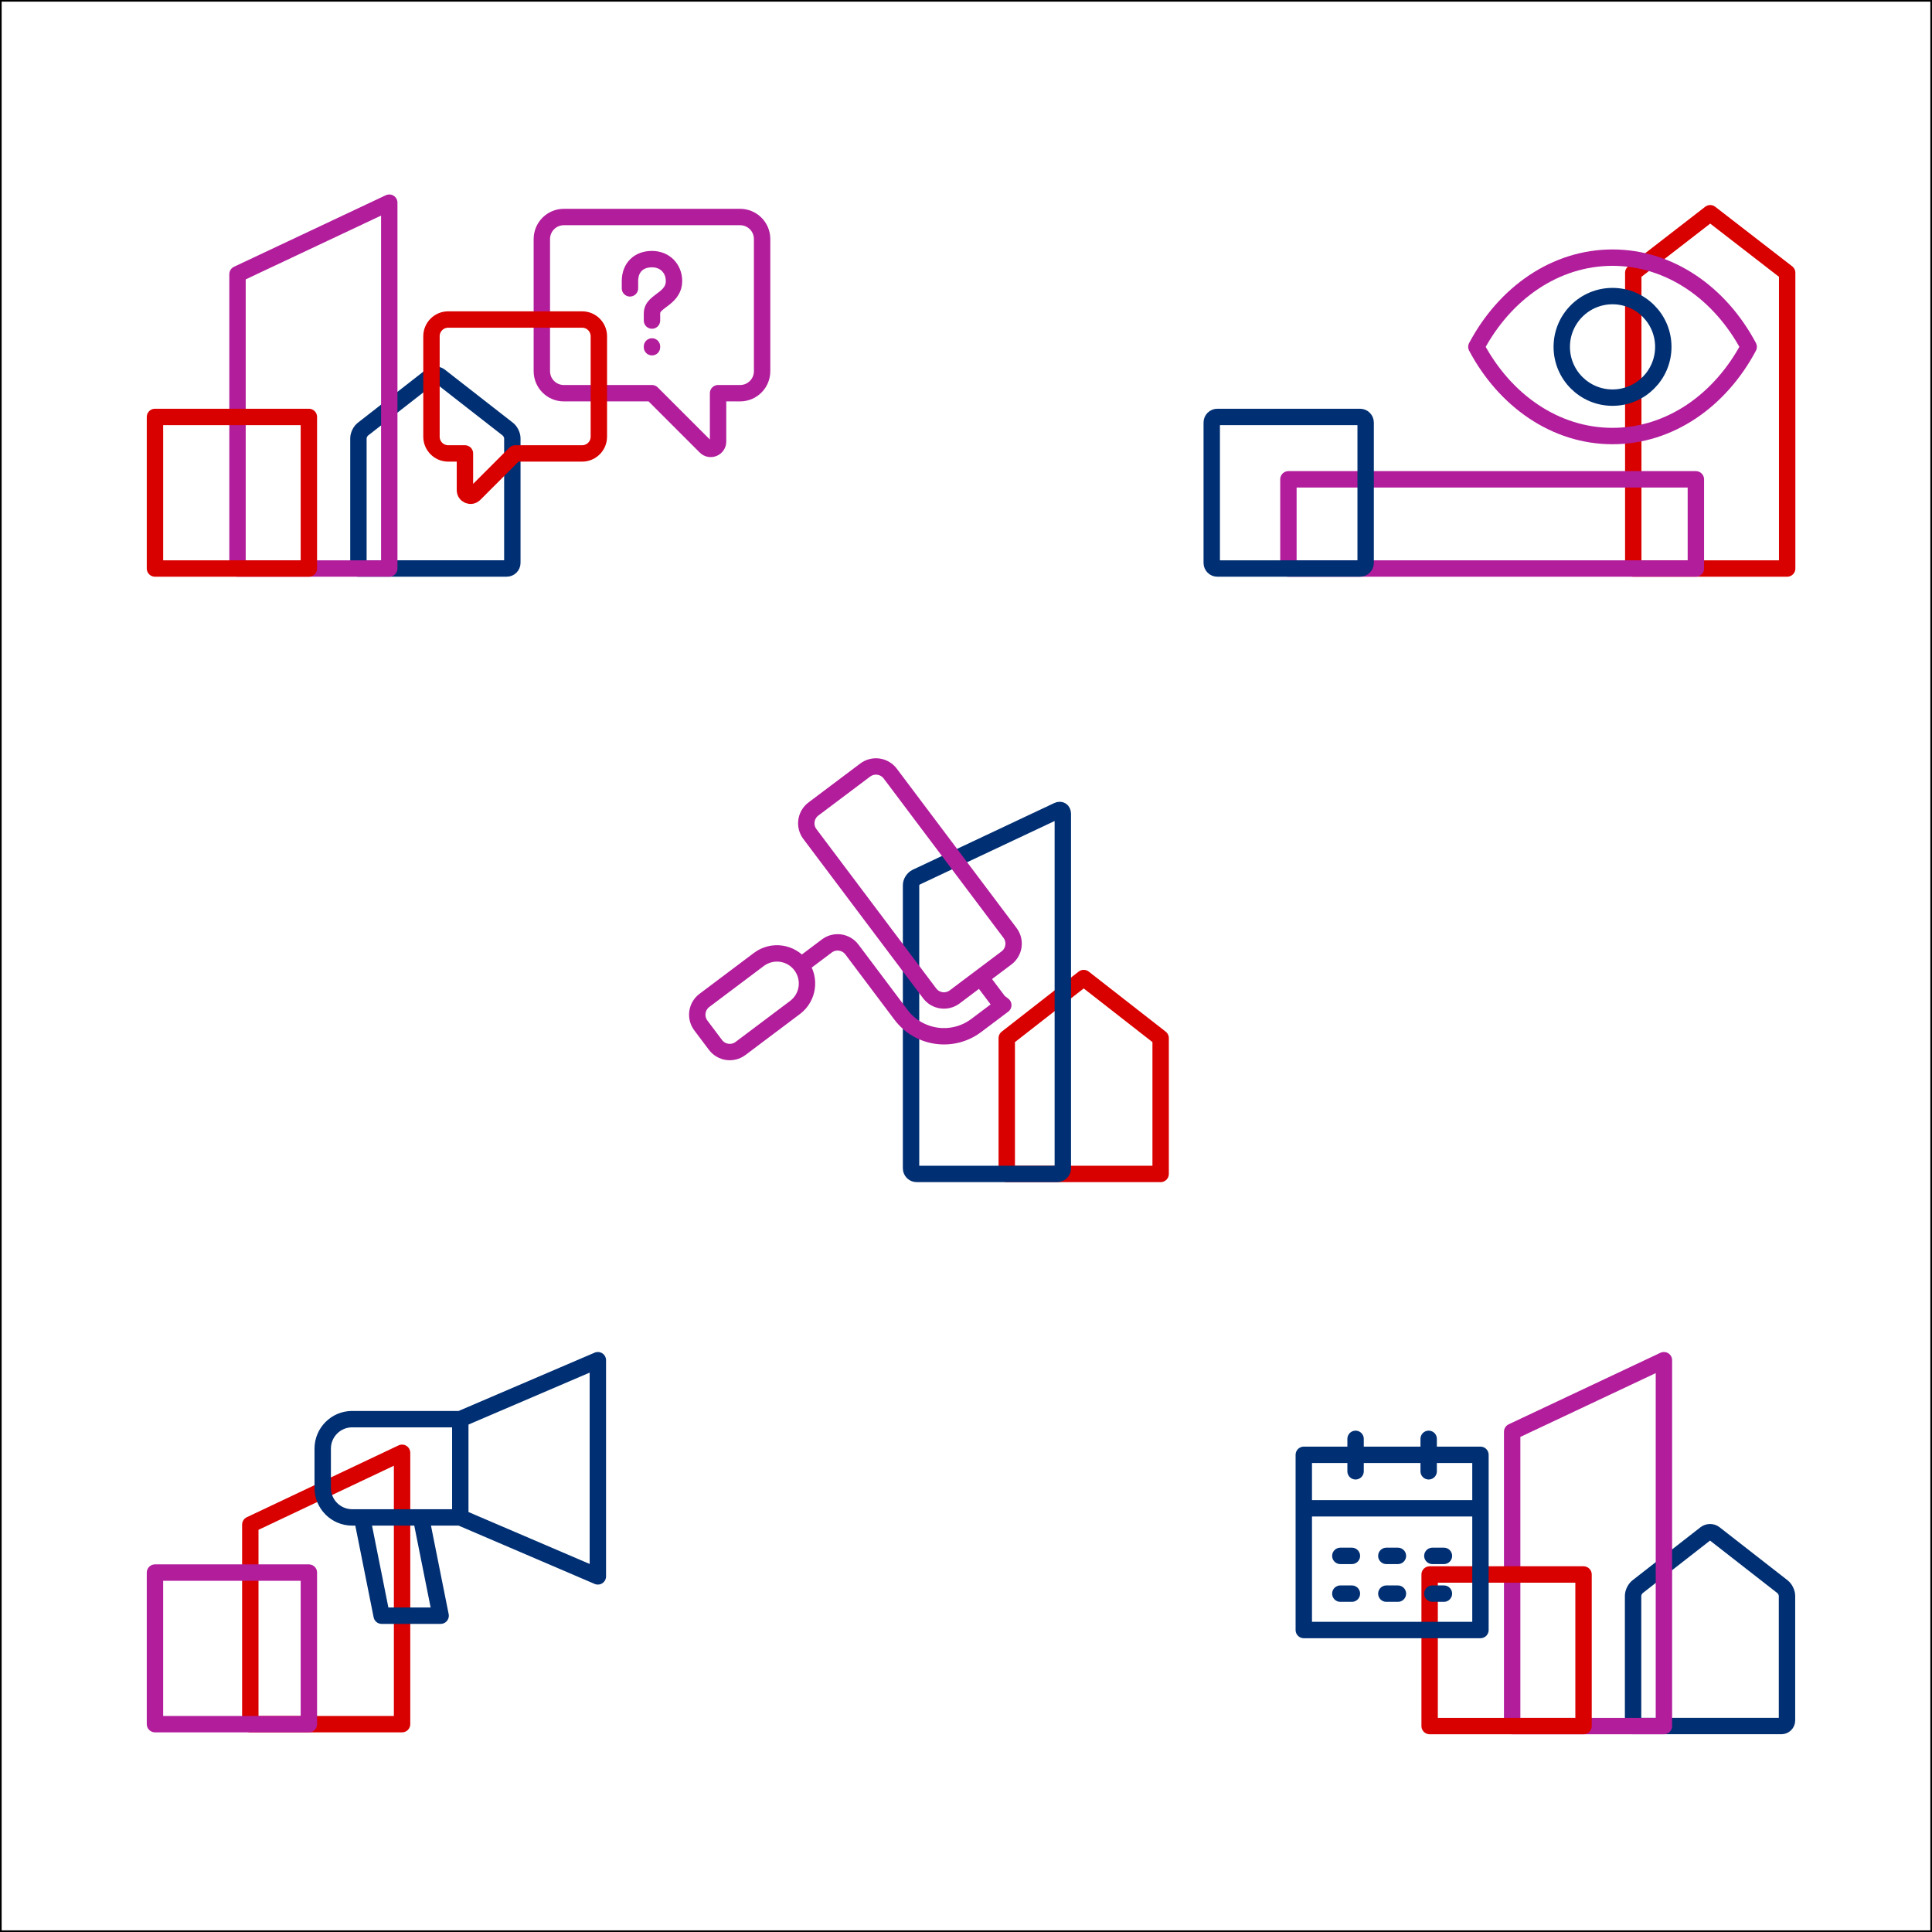
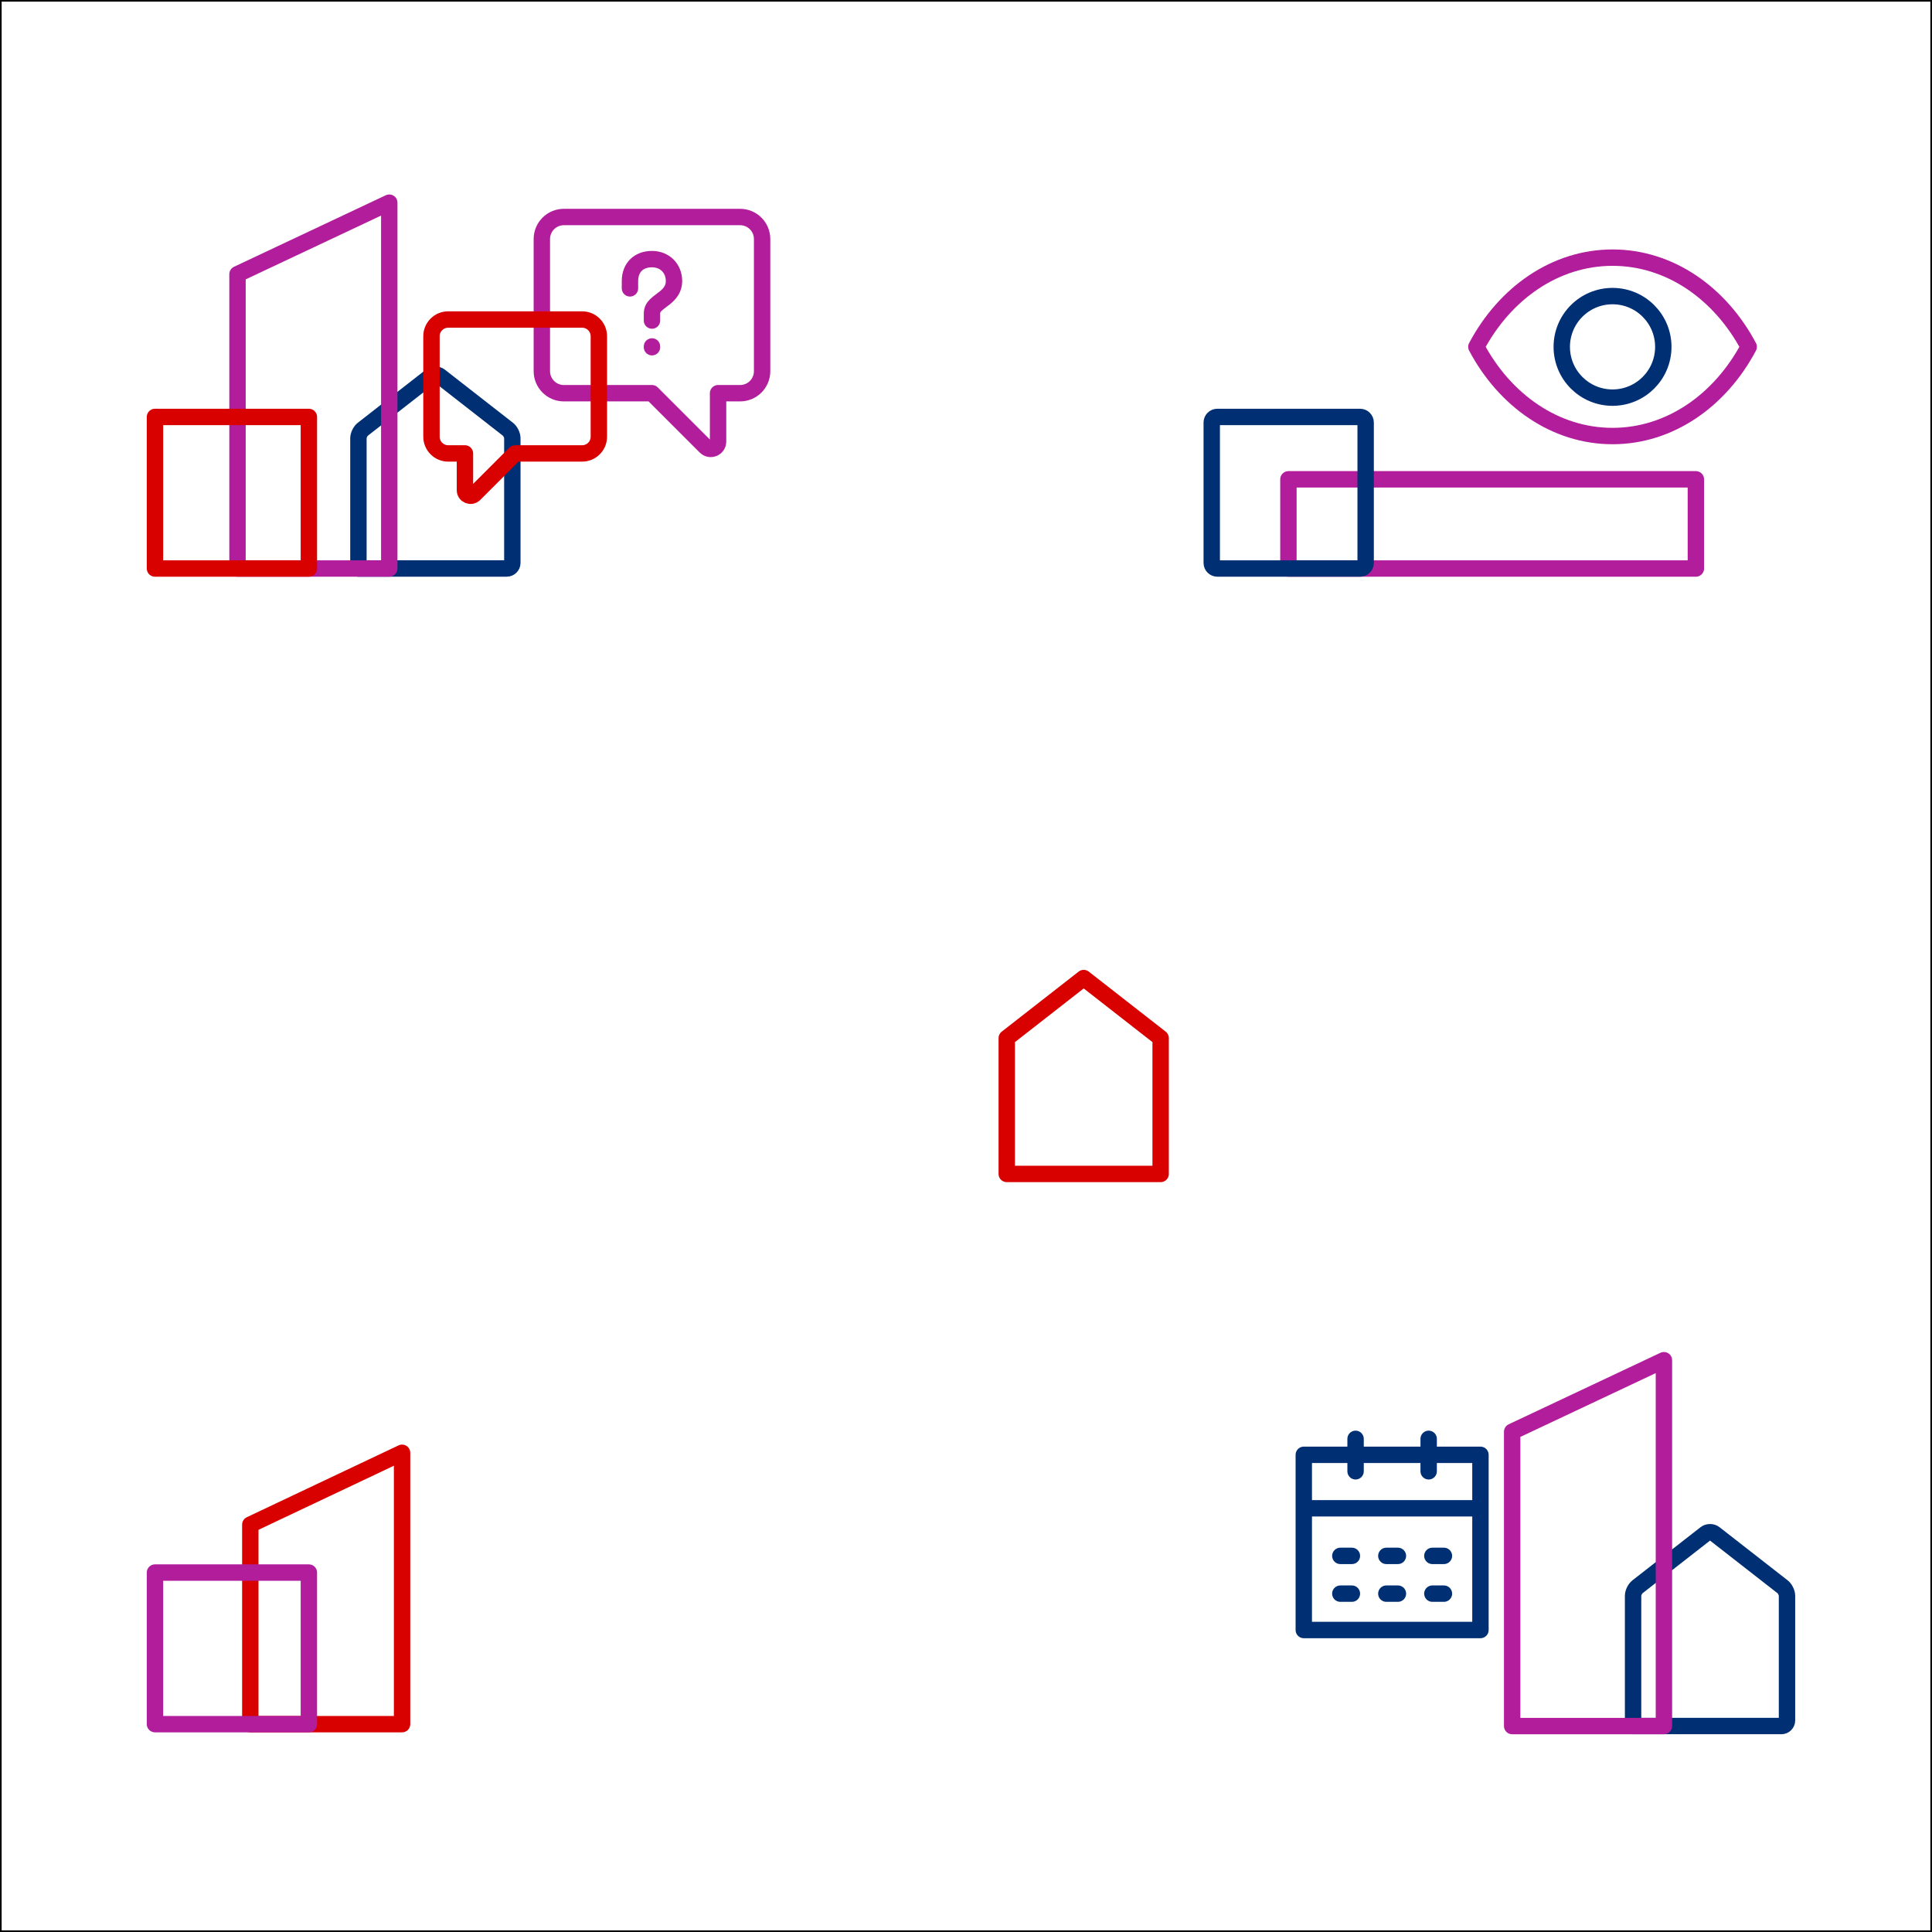
<svg xmlns="http://www.w3.org/2000/svg" viewBox="0 0 1180 1180">
  <rect x="0" y="0" width="1180" height="1180" fill="#808080" stroke="none" />
  <g style="isolation:isolate;">
    <g id="b">
      <g id="c">
        <g>
          <rect x=".5" y=".5" width="1179" height="1179" style="fill:#fff;" />
          <path d="M1179,1V1179H1V1H1179m1-1H0V1180H1180V0h0Z" />
        </g>
        <g>
          <g>
            <path d="M218.91,347.23v-79.55c0-1.89,1.21-4.36,2.7-5.52l41.61-32.46c1.49-1.16,3.9-1.16,5.39,0l41.61,32.46c1.49,1.16,2.7,3.64,2.7,5.52v76.12c0,1.89-1.53,3.42-3.42,3.42h-90.58" style="fill:none; mix-blend-mode:multiply; stroke:#002f73; stroke-linecap:round; stroke-linejoin:round; stroke-width:10.01px;" />
            <polygon points="145.06 347.23 145.06 167.46 237.75 123.78 237.75 347.23 145.06 347.23" style="fill:none; mix-blend-mode:multiply; stroke:#b21d9c; stroke-linecap:round; stroke-linejoin:round; stroke-width:10.01px;" />
            <rect x="94.65" y="254.65" width="94" height="92.58" style="fill:none; mix-blend-mode:multiply; stroke:#d90000; stroke-linecap:round; stroke-linejoin:round; stroke-width:10.01px;" />
          </g>
          <g style="mix-blend-mode:multiply;">
            <line x1="398.21" y1="211.6" x2="398.21" y2="212.07" style="fill:none; stroke:#b21d9c; stroke-linecap:round; stroke-linejoin:round; stroke-width:10.01px;" />
            <path d="M398.21,195.78v-4.24c0-4.48,3.49-6.14,7.75-9.55,3.31-2.65,5.7-5.71,5.7-10.28,0-7.81-5.64-13.45-13.45-13.45-7.98,0-13.45,5.01-13.45,13.45v4.41" style="fill:none; stroke:#b21d9c; stroke-linecap:round; stroke-linejoin:round; stroke-width:10.01px;" />
          </g>
          <path d="M344.4,240.16h53.81l32.7,32.7c2.83,2.83,7.66,.82,7.66-3.17v-29.53h13.45c7.43,0,13.45-6.02,13.45-13.45v-80.72c0-7.43-6.02-13.45-13.45-13.45h-107.63c-7.43,0-13.45,6.02-13.45,13.45v80.72c0,7.43,6.02,13.45,13.45,13.45Z" style="fill:none; stroke:#b21d9c; stroke-linecap:round; stroke-linejoin:round; stroke-width:10.01px;" />
          <path d="M355.54,276.94h-40.9s-24.85,24.85-24.85,24.85c-2.15,2.15-5.82,.63-5.82-2.41v-22.44s-10.22,0-10.22,0c-5.65,0-10.22-4.58-10.22-10.22v-61.35c0-5.65,4.58-10.22,10.22-10.22h81.79c5.65,0,10.22,4.58,10.22,10.22v61.35c0,5.65-4.58,10.22-10.22,10.22Z" style="fill:none; mix-blend-mode:multiply; stroke:#d90000; stroke-linecap:round; stroke-linejoin:round; stroke-width:10.01px;" />
        </g>
        <g>
          <g>
-             <polyline points="997.54 347.23 997.54 166.61 1044.54 130.24 1091.54 166.61 1091.54 347.23 997.54 347.23" style="fill:none; mix-blend-mode:multiply; stroke:#d90000; stroke-linecap:round; stroke-linejoin:round; stroke-width:10.01px;" />
            <rect x="786.92" y="292.75" width="248.86" height="54.48" style="fill:none; mix-blend-mode:multiply; stroke:#b21d9c; stroke-linecap:round; stroke-linejoin:round; stroke-width:10.01px;" />
            <path d="M743.51,254.65h87.16c1.89,0,3.42,1.53,3.42,3.42v85.74c0,1.89-1.53,3.42-3.42,3.42h-87.16c-1.89,0-3.42-1.53-3.42-3.42v-85.74c0-1.89,1.53-3.42,3.42-3.42Z" style="fill:none; mix-blend-mode:multiply; stroke:#002f73; stroke-linecap:round; stroke-linejoin:round; stroke-width:10.01px;" />
          </g>
          <g style="mix-blend-mode:multiply;">
            <path d="M984.88,157.36c-35.05,0-65.79,21.78-83.16,54.48,17.37,32.71,48.11,54.48,83.16,54.48s65.79-21.78,83.16-54.48c-17.37-32.71-48.11-54.48-83.16-54.48Z" style="fill:none; stroke:#b21d9c; stroke-linecap:round; stroke-linejoin:round; stroke-width:10.01px;" />
            <circle cx="984.88" cy="211.85" r="31.01" style="fill:none; mix-blend-mode:multiply; stroke:#002f73; stroke-linecap:round; stroke-linejoin:round; stroke-width:10.01px;" />
          </g>
        </g>
        <g>
          <g>
            <polygon points="152.88 1053.05 152.88 931.19 245.57 887.31 245.57 1053.05 152.88 1053.05" style="fill:none; mix-blend-mode:multiply; stroke:#d90000; stroke-linecap:round; stroke-linejoin:round; stroke-width:10.01px;" />
            <rect x="94.65" y="960.47" width="94" height="92.58" style="fill:none; mix-blend-mode:multiply; stroke:#b21d9c; stroke-linecap:round; stroke-linejoin:round; stroke-width:10.01px;" />
          </g>
-           <path d="M215.11,866.77h66.02v60.02h-66.02c-9.94,0-18.01-8.06-18.01-18.01v-24.01c0-9.94,8.06-18.01,18.01-18.01Zm6,60.02l12,60.02h36.01l-12-60.02m24.01,0l84.02,36.01v-132.04l-84.02,36.01" style="fill:none; mix-blend-mode:multiply; stroke:#002f73; stroke-linecap:round; stroke-linejoin:round; stroke-width:10.01px;" />
        </g>
        <g>
          <g>
            <polyline points="614.89 717 614.89 634.04 661.89 597.36 708.88 634.04 708.88 717 614.89 717" style="fill:none; mix-blend-mode:multiply; stroke:#d90000; stroke-linecap:round; stroke-linejoin:round; stroke-width:10.01px;" />
-             <path d="M559.86,717c-1.89,0-3.42-1.53-3.42-3.42v-172.93c0-1.89,1.38-4.07,3.09-4.88l86.5-40.76c1.71-.81,3.1,.07,3.1,1.96v216.61c0,1.89-1.53,3.42-3.42,3.42h-85.85Z" style="fill:none; mix-blend-mode:multiply; stroke:#002f73; stroke-linecap:round; stroke-linejoin:round; stroke-width:10.01px;" />
          </g>
-           <path d="M583.1,608.86c-4.83,3.63-11.68,2.66-15.31-2.17l-73.14-97.28c-3.63-4.83-2.66-11.68,2.17-15.31l31.61-23.77c4.83-3.63,11.68-2.66,15.31,2.17l73.14,97.28c3.63,4.83,2.66,11.68-2.17,15.31l-31.61,23.77Zm-93.89-19.22l15.8-11.88c4.82-3.63,11.68-2.66,15.31,2.17l30,39.9c10.87,14.46,31.46,17.38,45.92,6.51l16.54-12.44-2.74-2.11-11.14-14.81m-113.34,18.37c8.11-6.09,9.73-17.6,3.64-25.71h0c-6.09-8.11-17.6-9.74-25.71-3.64l-33.27,25.01c-4.82,3.63-5.79,10.48-2.17,15.3l8.93,11.88c3.63,4.82,10.48,5.8,15.3,2.17l33.27-25.01Z" style="fill:none; mix-blend-mode:multiply; stroke:#b21d9c; stroke-linecap:round; stroke-linejoin:round; stroke-width:10.01px;" />
        </g>
        <g>
          <g>
            <path d="M997.43,1054.22v-79.55c0-1.89,1.21-4.36,2.7-5.52l41.61-32.46c1.49-1.16,3.9-1.16,5.39,0l41.61,32.46c1.49,1.16,2.7,3.64,2.7,5.52v76.12c0,1.89-1.53,3.42-3.42,3.42h-90.58" style="fill:none; mix-blend-mode:multiply; stroke:#002f73; stroke-linecap:round; stroke-linejoin:round; stroke-width:10.01px;" />
            <polygon points="923.58 1054.22 923.58 874.44 1016.27 830.76 1016.27 1054.22 923.58 1054.22" style="fill:none; mix-blend-mode:multiply; stroke:#b21d9c; stroke-linecap:round; stroke-linejoin:round; stroke-width:10.01px;" />
-             <rect x="873.17" y="961.64" width="94" height="92.58" style="fill:none; mix-blend-mode:multiply; stroke:#d90000; stroke-linecap:round; stroke-linejoin:round; stroke-width:10.01px;" />
          </g>
          <g style="mix-blend-mode:multiply;">
            <rect x="796.31" y="888.56" width="107.9" height="107" style="fill:none; stroke:#002f73; stroke-linecap:round; stroke-linejoin:round; stroke-width:10.01px;" />
            <g>
              <line x1="818.63" y1="973.34" x2="825.69" y2="973.34" style="fill:none; stroke:#002f73; stroke-linecap:round; stroke-linejoin:round; stroke-width:10.01px;" />
              <line x1="846.73" y1="973.34" x2="853.8" y2="973.34" style="fill:none; stroke:#002f73; stroke-linecap:round; stroke-linejoin:round; stroke-width:10.01px;" />
              <line x1="874.84" y1="973.34" x2="881.9" y2="973.34" style="fill:none; stroke:#002f73; stroke-linecap:round; stroke-linejoin:round; stroke-width:10.01px;" />
              <line x1="818.63" y1="950.28" x2="825.69" y2="950.28" style="fill:none; stroke:#002f73; stroke-linecap:round; stroke-linejoin:round; stroke-width:10.01px;" />
              <line x1="846.73" y1="950.28" x2="853.8" y2="950.28" style="fill:none; stroke:#002f73; stroke-linecap:round; stroke-linejoin:round; stroke-width:10.01px;" />
              <line x1="874.84" y1="950.28" x2="881.9" y2="950.28" style="fill:none; stroke:#002f73; stroke-linecap:round; stroke-linejoin:round; stroke-width:10.01px;" />
            </g>
            <line x1="798.06" y1="921.21" x2="902.46" y2="921.21" style="fill:none; stroke:#002f73; stroke-linecap:round; stroke-linejoin:round; stroke-width:10.01px;" />
            <g>
              <line x1="827.94" y1="878.8" x2="827.94" y2="898.62" style="fill:none; stroke:#002f73; stroke-linecap:round; stroke-linejoin:round; stroke-width:10.01px;" />
              <line x1="872.58" y1="878.8" x2="872.58" y2="898.62" style="fill:none; stroke:#002f73; stroke-linecap:round; stroke-linejoin:round; stroke-width:10.01px;" />
            </g>
          </g>
        </g>
      </g>
    </g>
  </g>
</svg>